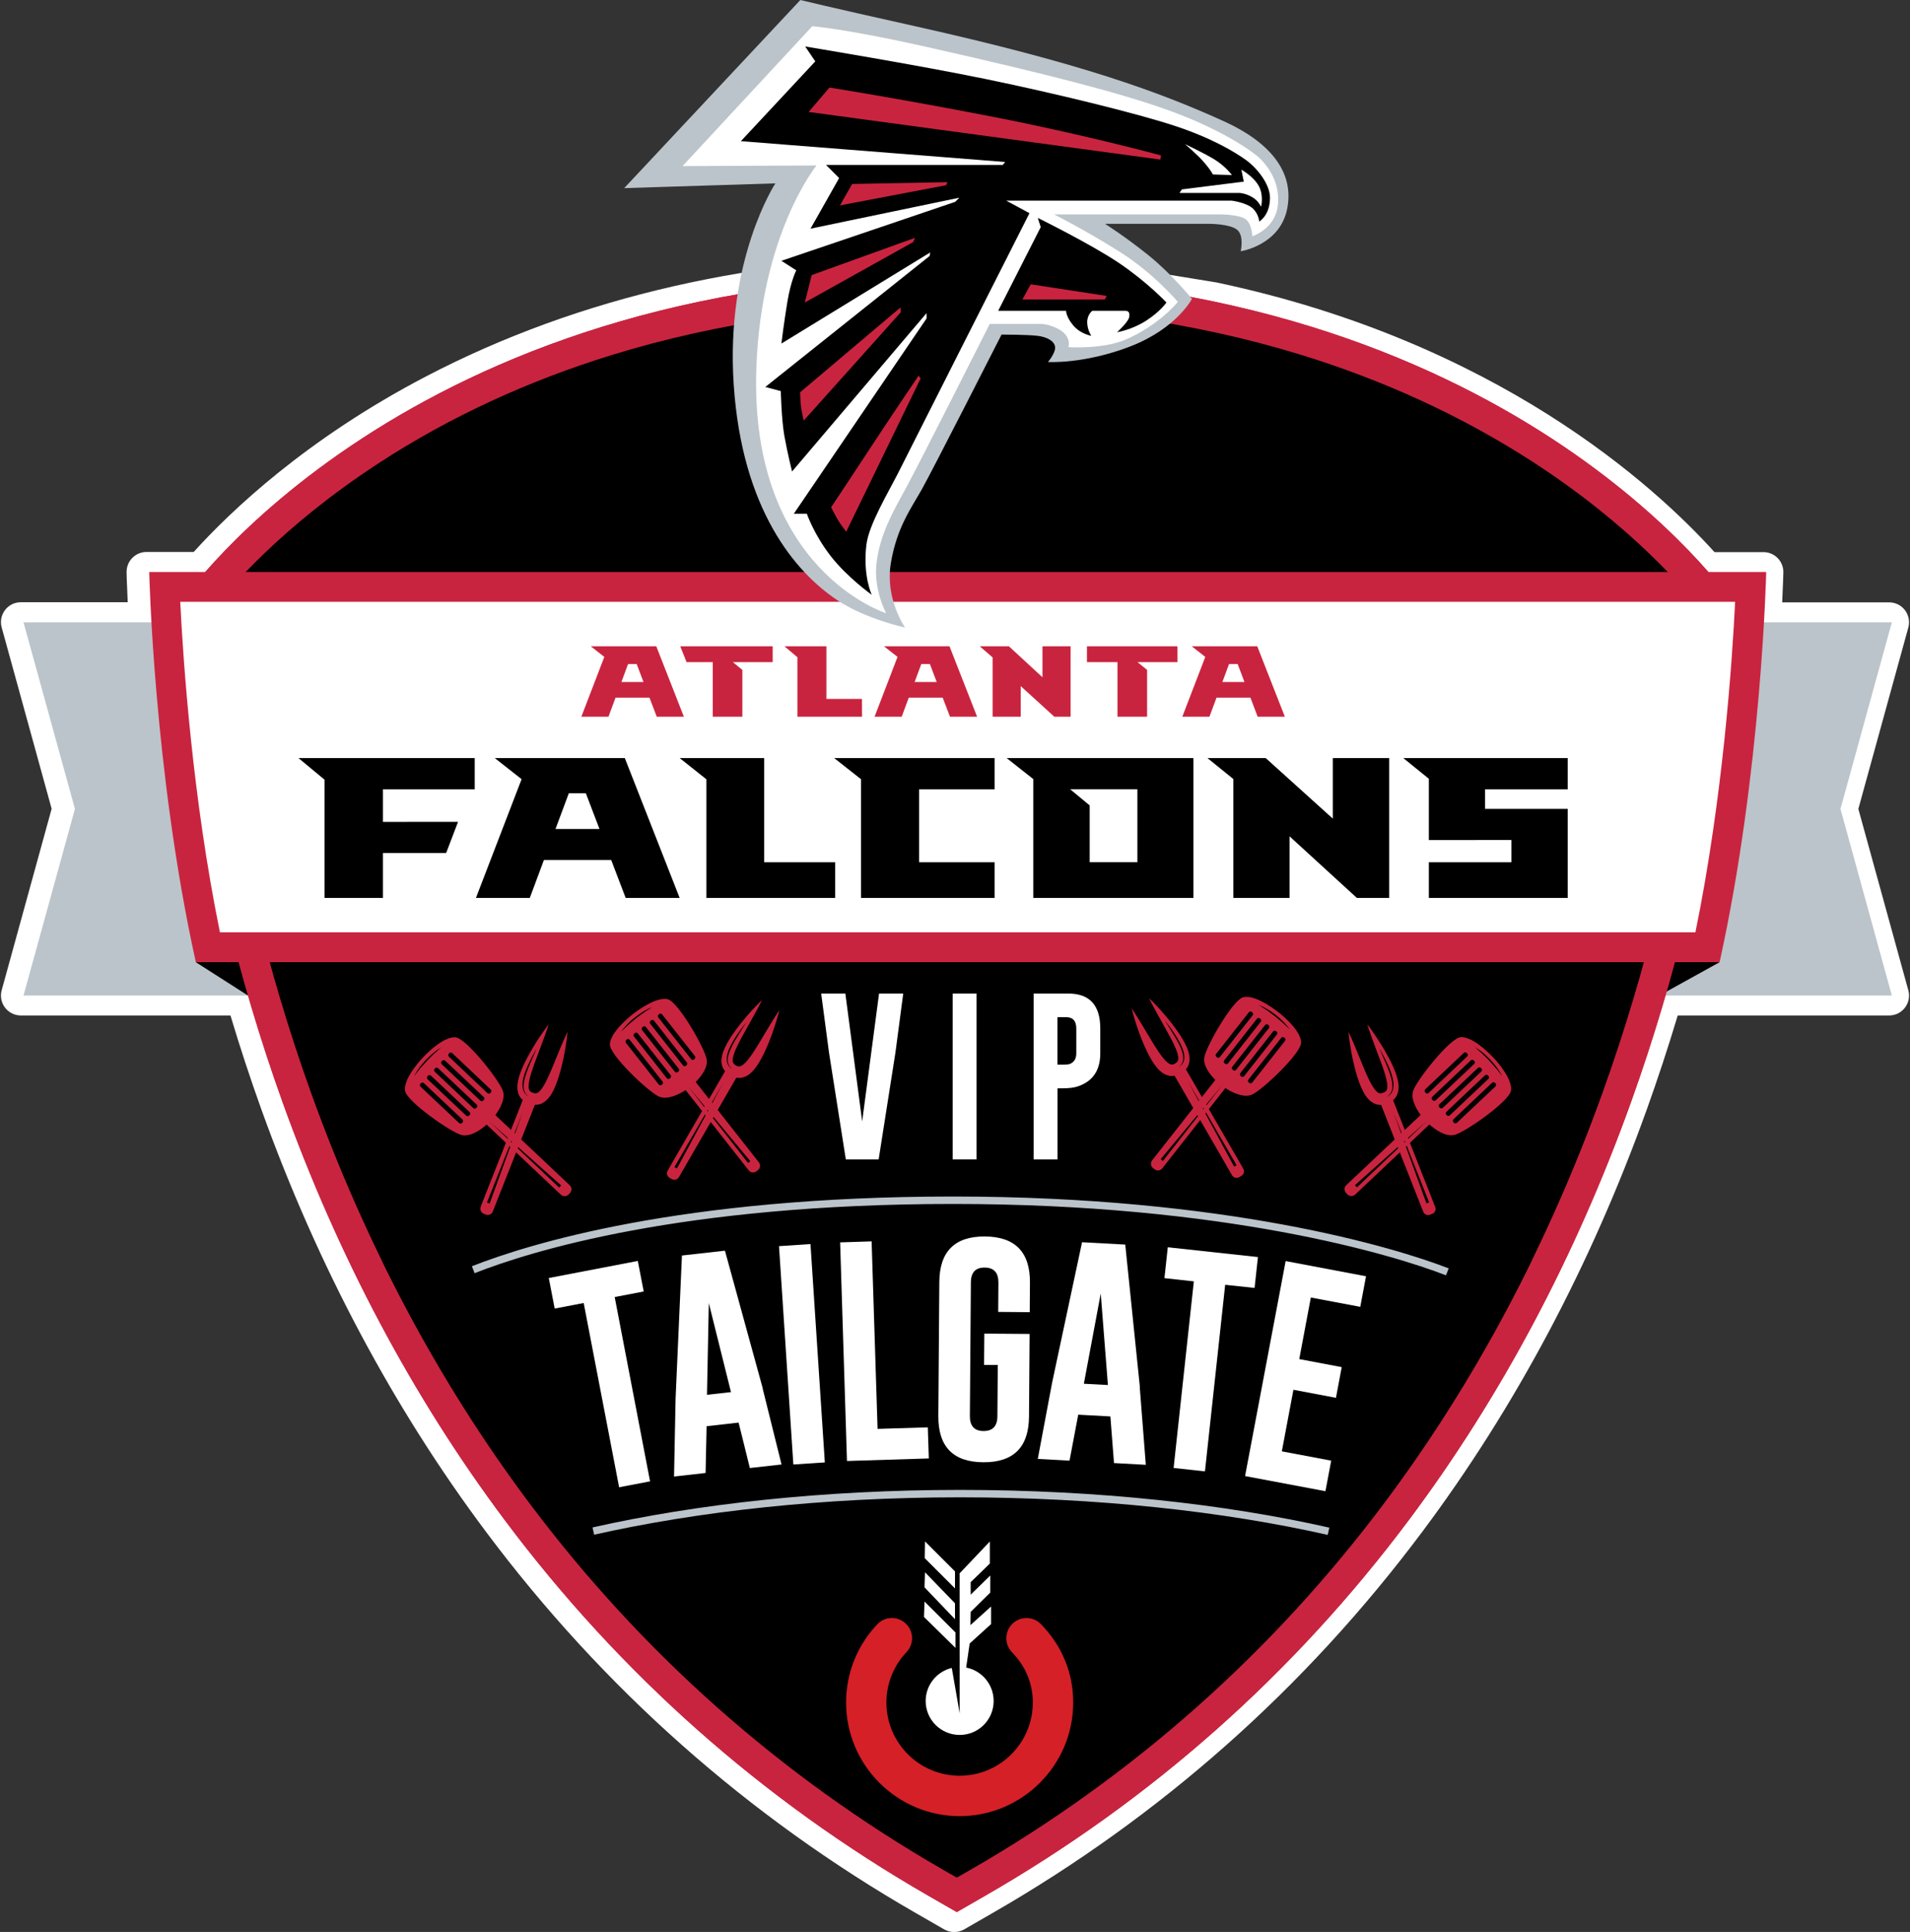
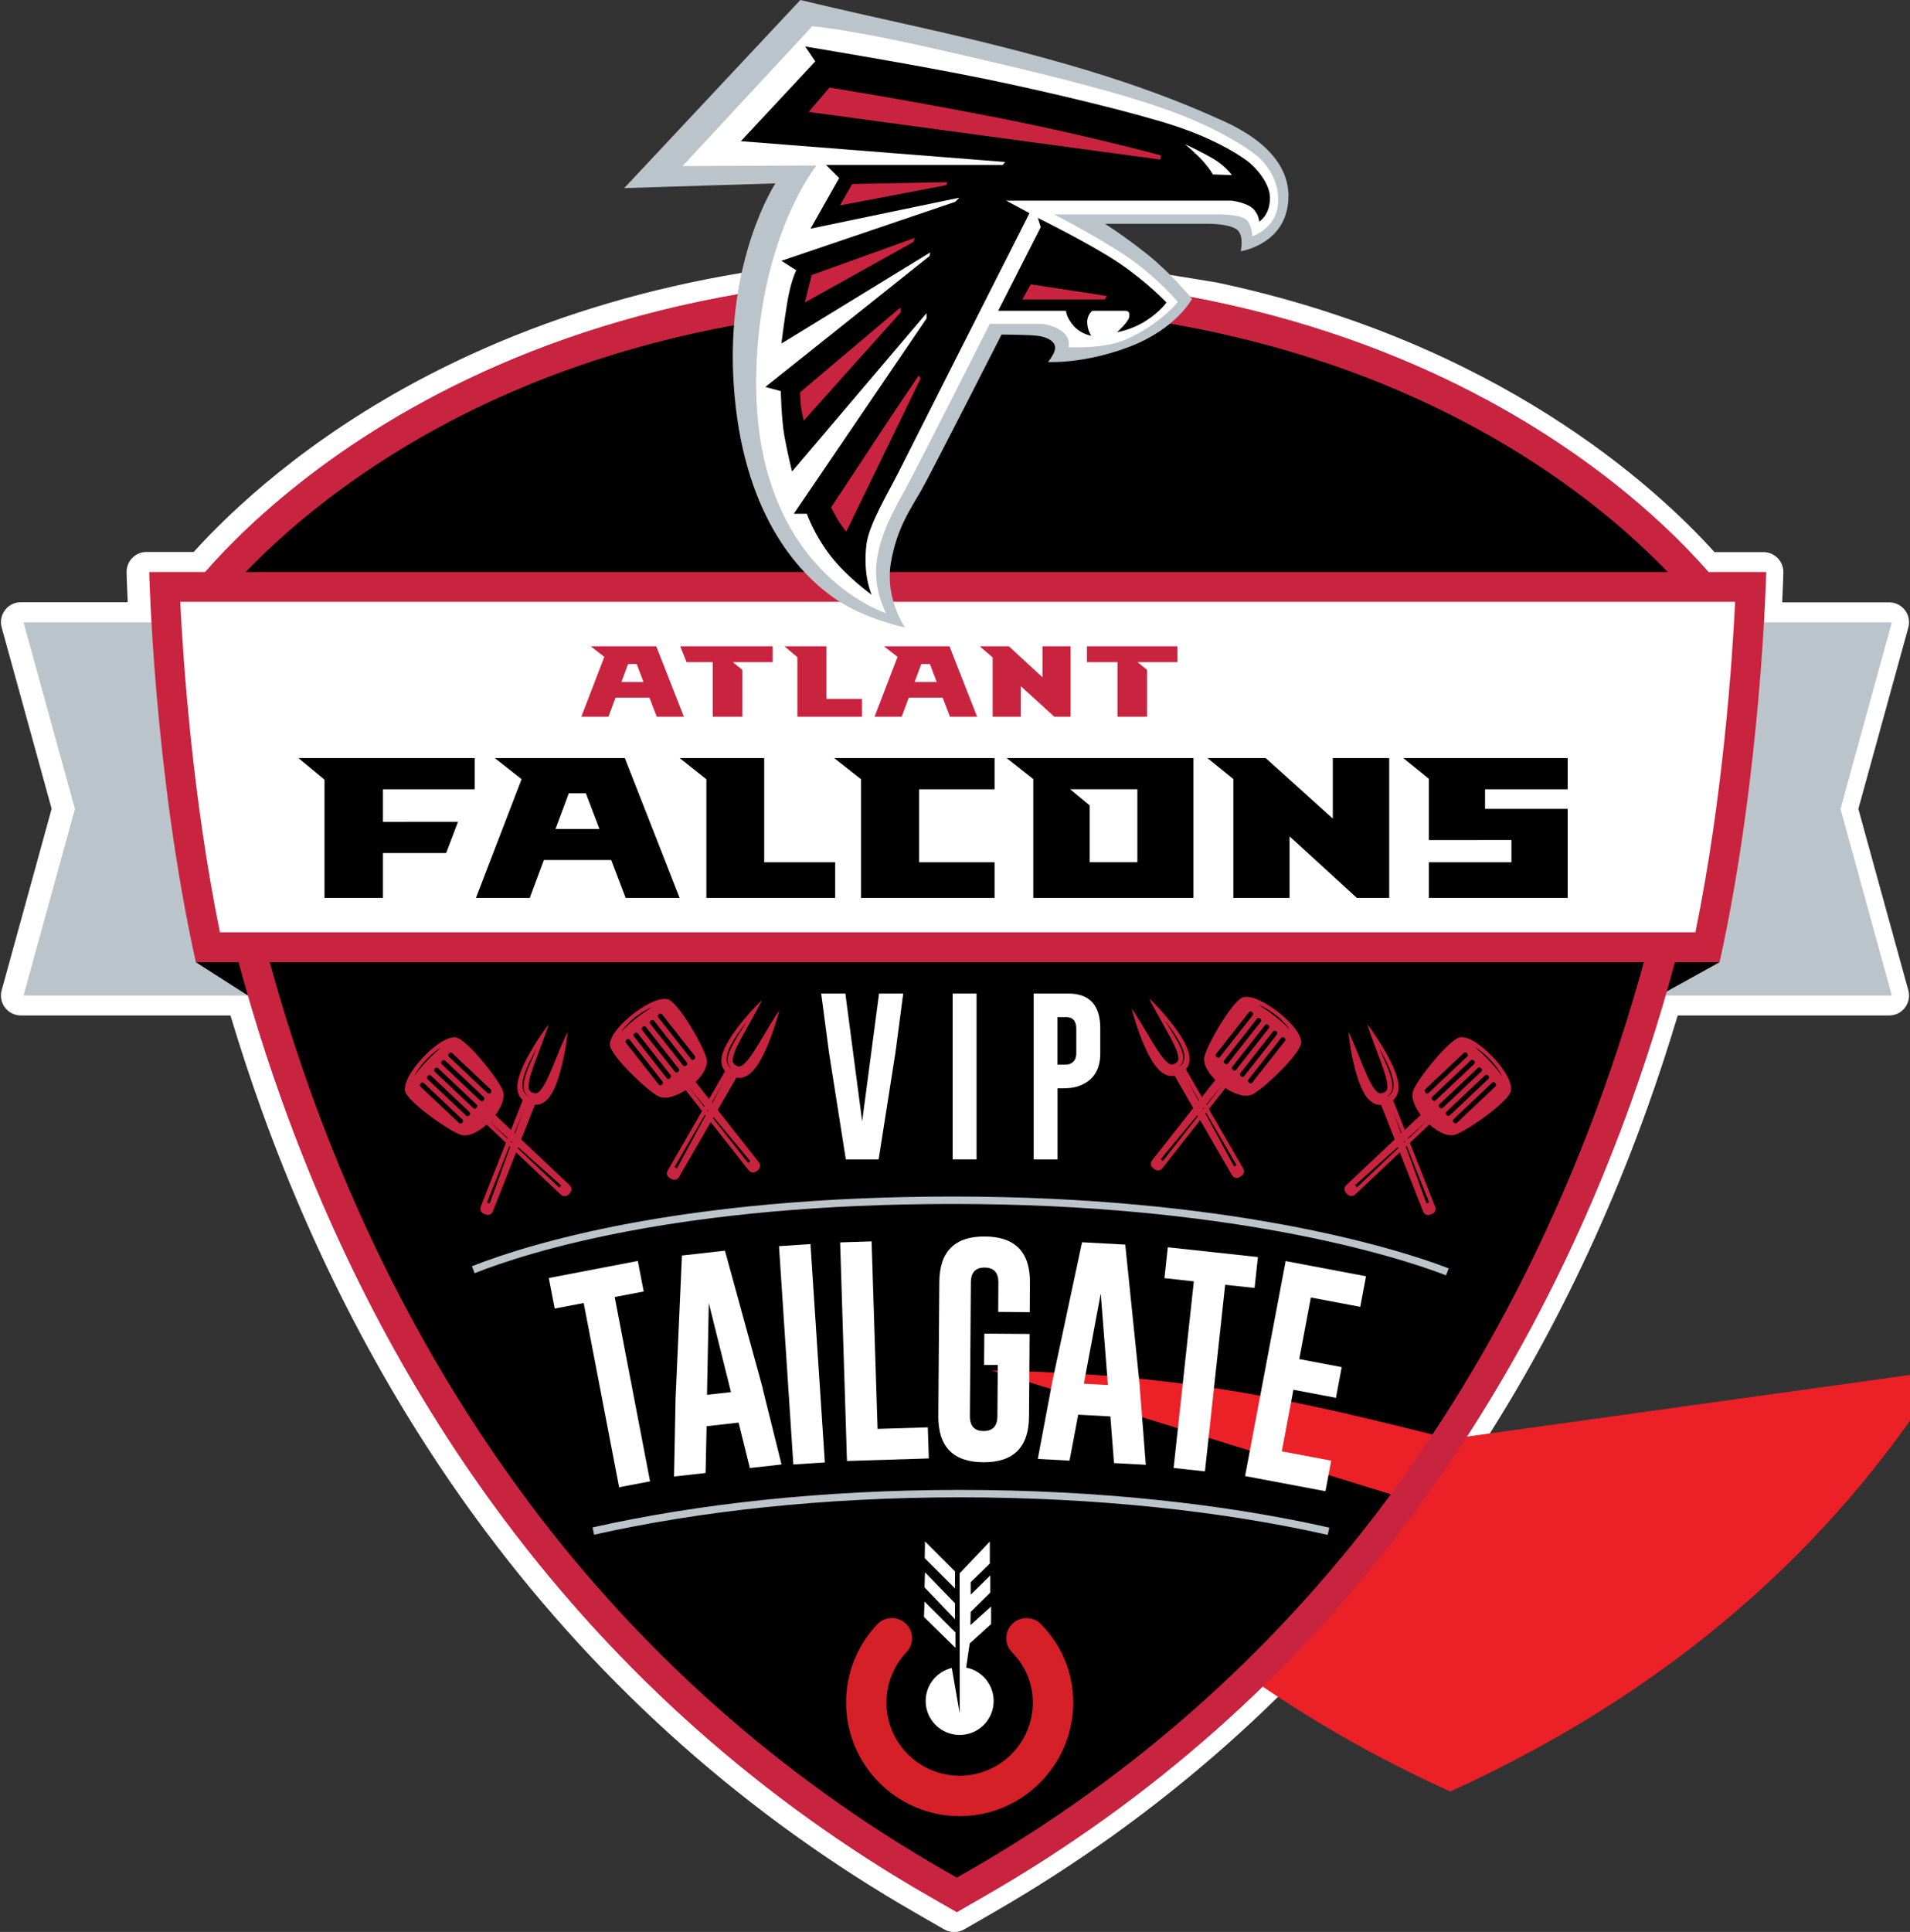
<svg xmlns="http://www.w3.org/2000/svg" id="Layer_2" viewBox="0 0 285.18 288.37">
  <rect x="0" y="0" width="285.18" height="288.37" fill="#333333" stroke="none" />
  <defs>
    <style>.cls-1{stroke-dasharray:0 0 0 3;}.cls-1,.cls-2,.cls-3,.cls-4,.cls-5,.cls-6,.cls-7{fill:none;}.cls-1,.cls-2,.cls-4,.cls-5,.cls-6{stroke:#f15d22;stroke-linecap:round;stroke-miterlimit:10;stroke-width:1.47px;}.cls-8{fill:#fff;}.cls-9{fill:#b41631;}.cls-10{fill:#eb2127;}.cls-11{fill:#bbc4ca;}.cls-2{stroke-dasharray:0 0 0 2.94;}.cls-12{clip-path:url(#clippath);}.cls-5{stroke-dasharray:0 0 0 3.02;}.cls-13{fill:#c9243f;}.cls-6{stroke-dasharray:0 0 0 2.94;}.cls-7{stroke:#bbc4ca;stroke-linejoin:bevel;stroke-width:1.11px;}.cls-14{fill:#d52027;}</style>
    <clipPath id="clippath">
      <rect class="cls-3" width="285.18" height="288.37" />
    </clipPath>
  </defs>
  <g id="Layer_1-2">
    <g class="cls-12">
      <path class="cls-8" d="m142.46,286.89c-.26,0-.51-.06-.74-.2l-4.21-2.42c-24.97-14.34-46.42-33.35-63.75-56.51-13.8-18.45-25.02-39.53-33.34-62.66-1.77-4.91-3.42-9.96-4.91-15.02H3.11c-.46,0-.9-.22-1.18-.58-.28-.37-.37-.85-.25-1.29l7.57-27.46-7.57-27.46c-.12-.45-.03-.92.25-1.29.28-.37.72-.58,1.18-.58h17.53c-.2-3.74-.25-5.96-.25-5.99,0-.4.14-.79.42-1.07.28-.29.66-.45,1.06-.45h7.71c5.33-5.99,16.6-16.93,34.72-26.38,22.65-11.82,48.94-17.81,78.15-17.81,7.78,0,15.5.44,22.94,1.31l16.01,2.61c42.13,8.93,65.45,30.74,73.92,40.26h7.98c.4,0,.78.16,1.06.45.28.29.43.67.42,1.07,0,.02-.05,2.25-.25,5.99h17.54c.46,0,.9.22,1.18.58.28.37.37.85.25,1.29l-7.57,27.46,7.57,27.46c.12.45.03.93-.25,1.29-.28.37-.72.58-1.18.58h-32.68c-1.49,5.06-3.14,10.11-4.91,15.02-8.32,23.13-19.53,44.22-33.34,62.66-17.33,23.16-38.78,42.17-63.75,56.51l-4.2,2.42c-.23.13-.48.2-.74.2" />
      <path class="cls-8" d="m142.46,41.19c8.06,0,15.64.47,22.77,1.3l15.94,2.6c42.26,8.96,65.31,30.94,73.49,40.28h8.65s-.06,2.8-.33,7.51h19.1l-7.68,27.86,7.68,27.85h-33.79c-1.49,5.14-3.21,10.49-5.19,16-8.27,23-19.41,43.95-33.13,62.28-17.21,23-38.5,41.88-63.3,56.11l-4.2,2.42-4.21-2.42c-24.79-14.24-46.09-33.11-63.3-56.11-13.72-18.33-24.86-39.28-33.13-62.28-1.98-5.51-3.7-10.87-5.19-16H3.11l7.68-27.85-7.68-27.86h19.1c-.27-4.7-.33-7.51-.33-7.51h8.38c10.39-11.88,44.84-44.19,112.2-44.19m0-2.97c-29.45,0-55.97,6.05-78.84,17.97-17.83,9.3-29.12,20.04-34.7,26.21h-7.05c-.8,0-1.56.32-2.12.89-.56.57-.86,1.34-.85,2.14,0,.09.04,1.69.17,4.47H3.11c-.93,0-1.8.43-2.36,1.17-.56.74-.75,1.69-.5,2.59l7.46,27.07L.25,147.81c-.25.89-.06,1.85.5,2.59.56.74,1.44,1.17,2.36,1.17h31.3c1.42,4.73,2.97,9.45,4.62,14.04,8.37,23.27,19.65,44.49,33.55,63.05,17.45,23.32,39.05,42.47,64.2,56.91l4.21,2.42c.46.26.97.39,1.48.39s1.02-.13,1.48-.39l4.2-2.42c25.14-14.44,46.74-33.58,64.19-56.91,13.89-18.56,25.18-39.78,33.54-63.05,1.65-4.6,3.2-9.31,4.62-14.04h31.57c.93,0,1.8-.43,2.36-1.17.56-.74.75-1.69.5-2.59l-7.46-27.07,7.46-27.07c.25-.89.06-1.85-.5-2.59-.56-.74-1.43-1.17-2.36-1.17h-15.97c.13-2.78.17-4.38.17-4.47.02-.8-.29-1.57-.85-2.14-.56-.57-1.32-.89-2.12-.89h-7.31c-8.93-9.88-32.44-31.36-74.2-40.22-.04-.01-.09-.02-.14-.03l-15.94-2.6s-.09-.01-.13-.02c-7.5-.88-15.27-1.32-23.11-1.32" />
      <path class="cls-13" d="m142.86,226.62c21.79,0,42.17,2.35,59.58,6.44l29.33-45.79s-31.29-11.95-90.14-11.95-86.17,14.78-86.17,14.78l27.24,43.09c17.53-4.17,38.13-6.58,60.16-6.58" />
      <line class="cls-4" x1="202.44" y1="233.06" x2="202.44" y2="233.06" />
      <line class="cls-5" x1="204.07" y1="230.51" x2="230.96" y2="188.54" />
      <line class="cls-4" x1="231.77" y1="187.27" x2="231.77" y2="187.27" />
-       <path class="cls-6" d="m228.99,186.32c-8.85-2.82-38.68-11-87.36-11-51.41,0-78.77,11.29-84.85,14.13" />
      <line class="cls-4" x1="55.46" y1="190.1" x2="55.46" y2="190.1" />
      <line class="cls-1" x1="57.06" y1="192.64" x2="81.9" y2="231.93" />
-       <line class="cls-4" x1="82.7" y1="233.19" x2="82.7" y2="233.19" />
      <path class="cls-2" d="m85.56,232.53c16.89-3.76,36.45-5.91,57.3-5.91s41.06,2.23,58.15,6.11" />
      <polygon class="cls-11" points="3.51 92.89 11.19 120.74 3.51 148.6 66.42 148.6 66.42 92.89 3.51 92.89" />
      <polygon class="cls-11" points="282.47 92.89 256.68 92.89 247.75 148.6 282.47 148.6 274.8 120.74 282.47 92.89" />
      <polygon points="247.75 148.6 256.75 143.62 242.79 143.62 247.75 148.6" />
      <polygon points="29.24 143.62 37.03 148.6 49.09 143.62 29.24 143.62" />
      <path d="m139.76,281.06c-24.53-14.08-45.6-32.76-62.62-55.51-13.58-18.15-24.62-38.91-32.82-61.7-13.89-38.64-14.8-69.66-14.83-70.96l-.06-2.48c1.86-2.49,10.19-12.92,26.06-23.22,16.69-10.84,45.4-23.76,87.37-23.76s70.67,12.92,87.36,23.76c15.87,10.3,24.19,20.73,26.05,23.22l-.06,2.48c-.03,1.3-.88,32.17-14.83,70.96-8.19,22.79-19.23,43.54-32.82,61.7-17.02,22.75-38.09,41.43-62.62,55.51l-3.1,1.78-3.1-1.78Z" />
      <path class="cls-9" d="m142.86,45.64c18.26,0,35.5,2.45,51.26,7.28,12.58,3.86,24.25,9.24,34.69,15.99,14.65,9.47,22.77,19.05,25.23,22.21l-.04,1.7c-.03,1.28-.87,31.8-14.7,70.26-8.12,22.58-19.05,43.14-32.5,61.12-16.84,22.51-37.69,40.98-61.95,54.92l-1.99,1.14-1.99-1.14c-24.26-13.93-45.11-32.41-61.95-54.92-13.45-17.97-24.39-38.54-32.51-61.12-13.77-38.31-14.67-68.98-14.7-70.26l-.04-1.71c2.42-3.12,10.34-12.5,24.83-21.95,10.45-6.82,22.15-12.25,34.78-16.15,15.84-4.9,33.2-7.38,51.58-7.38m0-4.45c-82.54,0-115.67,48.51-115.67,48.51l.07,3.23c.03,1.31.91,32.58,14.96,71.67,8.27,22.99,19.41,43.95,33.13,62.28,17.21,23,38.51,41.87,63.3,56.11l4.21,2.42,4.2-2.42c24.79-14.24,46.09-33.11,63.3-56.11,13.72-18.33,24.86-39.28,33.13-62.28,14.05-39.09,14.93-70.35,14.96-71.67l.08-3.23s-33.12-48.51-115.66-48.51" />
-       <path class="cls-10" d="m216.53,214.78c-22.09-5.49-40.25-10.24-73.65-10.24s-51.56,4.75-73.65,10.24c14.06,22.53,36.82,46.16,73.65,62.86,36.83-16.71,59.59-40.33,73.65-62.87" />
+       <path class="cls-10" d="m216.53,214.78c-22.09-5.49-40.25-10.24-73.65-10.24c14.06,22.53,36.82,46.16,73.65,62.86,36.83-16.71,59.59-40.33,73.65-62.87" />
      <path d="m142.66,282.6s46.43-23.18,67.02-58.93l-66.26-20.53-66.48,21.54s26.41,38.51,65.72,57.92" />
      <path d="m25.26,97.13s30.37-53.15,118.16-53.15,112.4,47.81,112.4,47.81l-230.56,5.33Z" />
-       <path d="m142.68,216.86c21.79,0,48.17,4.82,65.58,8.9l11.57-14.5,10.96-22.44s-29.03-13.5-87.87-13.5-87.88,13.93-87.88,13.93l21.91,35.42c17.53-4.17,43.7-7.81,65.74-7.81" />
      <path class="cls-13" d="m142.86,45.64c18.26,0,35.5,2.45,51.26,7.28,12.58,3.86,24.25,9.24,34.69,15.99,14.65,9.47,22.77,19.05,25.23,22.21l-.04,1.7c-.03,1.28-.87,31.8-14.7,70.26-8.12,22.58-19.05,43.14-32.5,61.12-16.84,22.51-37.69,40.98-61.95,54.92l-1.99,1.14-1.99-1.14c-24.26-13.93-45.11-32.41-61.95-54.92-13.45-17.97-24.39-38.54-32.51-61.12-13.77-38.31-14.67-68.98-14.7-70.26l-.04-1.71c2.42-3.12,10.34-12.5,24.83-21.95,10.45-6.82,22.15-12.25,34.78-16.15,15.84-4.9,33.2-7.38,51.58-7.38m0-4.45c-82.54,0-115.67,48.51-115.67,48.51l.07,3.23c.03,1.31.91,32.58,14.96,71.67,8.27,22.99,19.41,43.95,33.13,62.28,17.21,23,38.51,41.87,63.3,56.11l4.21,2.42,4.2-2.42c24.79-14.24,46.09-33.11,63.3-56.11,13.72-18.33,24.86-39.28,33.13-62.28,14.05-39.09,14.93-70.35,14.96-71.67l.08-3.23s-33.12-48.51-115.66-48.51" />
      <path class="cls-14" d="m143.29,271.08c-9.35,0-16.96-7.61-16.96-16.96,0-4.36,1.65-8.5,4.65-11.67,1.15-1.21,3.05-1.26,4.26-.11,1.21,1.14,1.26,3.05.11,4.26-1.93,2.04-3,4.71-3,7.52,0,6.03,4.9,10.93,10.93,10.93s10.93-4.9,10.93-10.93c0-2.82-1.07-5.41-3.1-7.49-1.16-1.19-1.14-3.1.05-4.26,1.19-1.16,3.1-1.14,4.26.05,3.15,3.23,4.82,7.28,4.82,11.7,0,9.35-7.61,16.96-16.96,16.96" />
      <polygon class="cls-8" points="138.11 230.07 142.59 234.55 142.59 237.09 138.07 232.57 138.11 230.07" />
      <polygon class="cls-8" points="138.11 234.68 142.59 239.31 142.59 241.69 138.04 236.93 138.11 234.68" />
      <polygon class="cls-8" points="138.04 239.05 142.66 243.66 142.66 245.97 137.96 241.35 138.04 239.05" />
      <polygon class="cls-8" points="147.79 230.09 147.79 233.38 144.93 236.16 144.93 238.02 147.86 235.16 147.86 237.71 144.93 240.6 144.89 242.57 147.98 239.79 147.98 242.41 144.78 245.31 144.24 249.01 143.29 248.9 143.28 234.84 147.79 230.09" />
      <path class="cls-8" d="m143.29,248.81v6.93s-1.18-6.78-1.18-6.78c-2.23.53-3.9,2.54-3.9,4.93,0,2.8,2.27,5.07,5.08,5.07s5.07-2.27,5.07-5.07-2.27-5.08-5.07-5.08" />
      <path class="cls-8" d="m31.03,141.39c-4.86-22.86-6.15-46.49-6.45-53.78h236.82c-.3,7.29-1.59,30.93-6.45,53.78H31.03Z" />
      <path class="cls-13" d="m259.07,89.83c-.43,8.84-1.82,29.23-5.93,49.33H32.84c-4.11-20.1-5.49-40.49-5.93-49.33h232.16Zm4.63-4.45H22.28s.67,29.84,6.96,58.24h227.51c6.28-28.4,6.96-58.24,6.96-58.24" />
      <polygon points="234.07 117.81 234.07 113.15 209.52 113.15 213.34 116.24 213.34 125.39 225.67 125.38 225.67 128.7 213.34 128.7 213.34 134.03 234.07 134.03 234.07 120.73 221.73 120.73 221.73 117.81 234.07 117.81" />
      <polygon points="57.18 117.81 70.88 117.81 70.88 113.15 44.56 113.15 48.45 116.37 48.45 134.03 57.18 134.03 57.18 127.33 66.61 127.33 68.39 122.67 57.18 122.68 57.18 117.81" />
      <polygon points="199 122.19 188.98 113.15 180.28 113.15 184.15 116.28 184.15 134.03 192.54 134.03 192.54 124.83 202.6 134.03 207.42 134.03 207.42 113.15 199 113.15 199 122.19" />
      <path d="m93.29,113.15h-19.42l4.01,3.15-6.82,17.73h8.04l2.11-5.66h10.05l2.16,5.66h8.06l-8.19-20.88Zm-10.35,10.59l1.99-5.34h2.54l2.04,5.34h-6.56Z" />
      <polygon points="114.1 128.7 114.1 113.15 101.48 113.15 105.47 116.32 105.47 134.03 124.7 134.03 124.7 128.7 114.1 128.7" />
      <polygon points="148.5 117.81 148.5 113.15 124.55 113.15 128.56 116.31 128.56 134.03 148.5 134.03 148.5 128.7 137.23 128.7 137.23 117.81 148.5 117.81" />
      <path d="m162.7,120.22l-2.91-2.41h10.03v10.89h-7.12v-8.48Zm-12.4-7.07l3.98,3.14v17.74h23.91v-20.88h-27.9Z" />
      <polygon class="cls-13" points="155.65 96.47 155.65 101.09 150.64 96.47 146.29 96.47 148.21 98.13 148.21 106.98 152.4 106.98 152.4 102.41 157.42 106.98 159.85 106.98 159.85 96.47 155.65 96.47" />
      <polygon class="cls-13" points="101.57 96.47 102.51 98.83 106.42 98.83 106.42 106.98 110.84 106.98 110.84 99.99 109.42 98.83 115.37 98.83 115.37 96.47 101.57 96.47" />
      <polygon class="cls-13" points="162.29 96.47 162.29 98.83 166.85 98.83 166.85 106.98 171.27 106.98 171.27 99.99 169.84 98.83 175.81 98.83 175.8 96.47 162.29 96.47" />
      <path class="cls-13" d="m93.78,99.11h1.28l1.02,2.69h-3.3l1-2.69Zm-5.57-2.64l2.02,1.58-3.43,8.93h4.05l1.06-2.85h5.06l1.09,2.85h4.05l-4.12-10.51h-9.78Z" />
      <path class="cls-13" d="m137.56,99.11h1.28l1.02,2.69h-3.3l1-2.69Zm-5.57-2.64l2.02,1.58-3.43,8.93h4.05l1.06-2.85h5.06l1.09,2.85h4.05l-4.12-10.51h-9.77Z" />
-       <path class="cls-13" d="m183.51,99.11h1.28l1.02,2.69h-3.3l1-2.69Zm-5.57-2.64l2.02,1.58-3.43,8.93h4.05l1.06-2.85h5.06l1.08,2.85h4.06l-4.12-10.51h-9.77Z" />
      <polygon class="cls-13" points="117.13 96.47 119.06 98.1 119.06 106.98 128.71 106.98 128.7 104.32 123.39 104.32 123.39 96.47 117.13 96.47" />
      <path class="cls-7" d="m198.36,228.56c-15.57-3.52-34.55-5.62-55.02-5.62s-39.22,2.1-54.75,5.59" />
      <polygon class="cls-8" points="131.19 173.06 126.29 173.06 123.77 157.06 122.61 148.3 126.22 148.3 128.73 167.38 131.25 148.3 134.86 148.3 133.7 157.08 131.19 173.06" />
      <rect class="cls-8" x="142.24" y="148.3" width="3.57" height="24.76" />
      <path class="cls-8" d="m154.32,148.3h5.2c3.17,0,4.76,1.74,4.76,5.21v3.72c0,2.56-1.14,4.21-3.42,4.95-.55.18-1.34.27-2.38.27h-.58v10.61h-3.57v-24.76Zm3.57,3.52v7.09h.82c.5,0,.84-.03,1.02-.1.65-.26.97-.79.97-1.58v-3.72c0-1.13-.52-1.69-1.55-1.69h-1.26Z" />
      <polygon class="cls-8" points="95.23 188.21 96.11 192.77 91.78 193.6 97.06 221.11 92.44 221.99 87.15 194.49 82.82 195.32 81.94 190.76 95.23 188.21" />
      <path class="cls-8" d="m113.87,207.25l2.82,11.34-4.73.53-1.68-6.78-4.78.54-.15,6.98-4.71.53.23-11.63.95-21.36,6.42-.72,5.65,20.57Zm-4.73.53l-3.31-13.29-.27,13.7,3.57-.4Z" />
      <rect class="cls-8" x="117.38" y="185.81" width="4.71" height="32.66" transform="translate(-13 8.29) rotate(-3.76)" />
      <polygon class="cls-8" points="126.46 218.07 125.44 185.44 130.14 185.29 131.03 213.28 138.53 213.05 138.68 217.69 126.46 218.07" />
      <path class="cls-8" d="m153.64,211.44c-.03,4.57-2.31,6.85-6.83,6.82-4.51-.03-6.74-2.34-6.71-6.92l.15-19.97c.03-4.57,2.3-6.84,6.81-6.81,4.51.03,6.76,2.34,6.72,6.91l-.03,4.39-4.71-.04.03-4.39c.01-1.47-.67-2.21-2.03-2.23h-.03c-1.35-.01-2.04.72-2.05,2.2l-.15,19.97c-.01,1.47.67,2.22,2.03,2.23,1.38,0,2.07-.72,2.08-2.2l.06-7.66h-2.05s.04-4.68.04-4.68l6.76.05-.09,12.32Z" />
      <path class="cls-8" d="m170.17,206.99l.91,11.65-4.75-.26-.54-6.96-4.8-.26-1.3,6.86-4.74-.26,2.15-11.43,4.46-20.91,6.45.35,2.18,21.22Zm-4.75-.26l-1.07-13.66-2.52,13.47,3.59.19Z" />
      <polygon class="cls-8" points="187.82 187.63 187.32 192.24 182.93 191.77 179.91 219.62 175.23 219.11 178.25 191.26 173.86 190.78 174.36 186.17 187.82 187.63" />
      <polygon class="cls-8" points="191.96 188.23 203.96 190.5 203.1 195.06 195.72 193.67 193.99 202.86 200.33 204.06 199.47 208.64 193.12 207.44 191.39 216.63 198.76 218.02 197.9 222.58 185.9 220.32 191.96 188.23" />
      <path class="cls-7" d="m70.66,189.52c8.3-3.27,30.97-10.37,71.65-10.37s65.83,7.59,73.79,10.69" />
      <path class="cls-13" d="m190.86,151.08c-1.1-.86-3.62-2.59-5.2-2.24-1.58.34-5.62,7.42-5.85,9.01-.17,1.18.78,2.47,1.65,3.35l-9.44,12c-.28.36-.22.87.14,1.15l.23.18c.36.28.87.22,1.15-.14l9.42-11.98c1.07.7,2.72,1.48,3.93.99,1.49-.6,7.42-6.19,7.38-7.81-.04-1.62-2.31-3.66-3.41-4.52m-9.29,6.25l4.9-6.23c.11-.13.3-.16.43-.05l.09.07c.14.11.16.3.05.43l-4.9,6.23c-.11.13-.3.16-.43.05l-.09-.07c-.13-.1-.16-.3-.05-.43m-7.94,15.97l-.33-.27,9.27-11.14-8.94,11.41Zm9.29-14.51l-.09-.07c-.13-.1-.16-.3-.05-.43l4.9-6.23c.11-.13.3-.16.43-.05l.09.07c.14.11.16.3.05.43l-4.9,6.23c-.11.13-.3.16-.43.05m1.21.95l-.09-.07c-.13-.11-.16-.3-.05-.43l4.9-6.23c.11-.13.3-.16.43-.05l.09.07c.13.11.16.3.05.43l-4.9,6.23c-.11.13-.3.16-.44.05m1.64.9c-.11.13-.3.16-.43.05l-.09-.07c-.13-.11-.16-.3-.05-.43l4.9-6.23c.11-.13.3-.16.43-.05l.09.07c.14.11.16.3.05.43l-4.9,6.23Zm6.11-5.27l-4.9,6.23c-.11.13-.3.16-.43.05l-.09-.07c-.14-.11-.16-.3-.05-.43l4.9-6.23c.11-.13.3-.16.43-.05l.09.07c.13.11.16.3.05.43m.06-2.32c-.1-.09-.21-.2-.33-.31-.12-.11-.25-.21-.38-.33-.26-.23-.56-.47-.84-.7-.3-.23-.6-.46-.88-.66-.14-.1-.27-.21-.41-.29-.13-.09-.26-.17-.38-.25-.23-.16-.44-.27-.57-.36-.14-.09-.22-.14-.22-.14,0,0,.09.04.24.1.08.03.17.08.27.12.11.04.22.1.35.17.12.07.26.15.4.22.14.08.29.17.44.27.15.1.31.19.45.31.15.11.3.22.45.33.15.12.29.24.43.36.15.12.27.25.4.37.13.12.26.24.36.36.11.12.21.23.31.34.1.1.18.2.25.29.07.09.13.17.18.24.1.13.16.21.16.21,0,0-.07-.07-.19-.18-.12-.11-.28-.29-.49-.48" />
      <path class="cls-13" d="m177.07,159.6c.15-.18.29-.4.38-.63.11-.29.16-.58.16-.85,0-.27-.02-.52-.07-.75-.1-.46-.25-.86-.42-1.23-.17-.37-.35-.71-.55-1.04-.38-.65-.79-1.24-1.19-1.78-.4-.54-.8-1.03-1.17-1.48-.75-.9-1.41-1.61-1.88-2.09-.23-.25-.43-.43-.56-.56-.13-.13-.2-.19-.2-.19,0,0,.04.09.12.25.08.16.2.4.36.7.16.3.35.67.58,1.08.23.41.49.88.77,1.38.28.5.58,1.04.9,1.62.32.57.64,1.17.94,1.79.15.31.29.63.41.94.12.31.21.63.26.91.03.14.03.27.02.39-.01.11-.03.2-.06.27-.03.07-.08.13-.14.2-.02.02-.04.03-.05.05-.02.01-.03.02-.05.04,0,0-.01.01-.02.02l-.06.04-.06.04-.03.02c-.25.14-.4.17-.55.15-.08-.01-.16-.04-.27-.08-.1-.06-.21-.12-.32-.22-.22-.18-.45-.42-.66-.68-.21-.26-.42-.54-.61-.82-.39-.57-.75-1.15-1.09-1.71-.34-.56-.65-1.1-.95-1.59-.3-.5-.57-.95-.81-1.35-.24-.4-.47-.75-.65-1.04-.18-.29-.33-.51-.43-.66-.1-.15-.16-.23-.16-.23,0,0,.02.1.07.27.05.18.11.44.21.76.19.66.47,1.58.87,2.68.2.55.43,1.14.7,1.75.27.62.57,1.26.94,1.92.18.33.39.66.62.99.24.33.5.67.85.98.17.16.38.31.61.44.24.13.52.23.82.28.25.04.5.03.73-.01l8.57,14.84c.22.38.7.51,1.08.29l.31-.18c.38-.22.51-.7.29-1.08l-8.57-14.84Zm-.3-1.32c-.04.19-.12.35-.21.48-.09.13-.18.23-.27.3-.08.07-.15.12-.2.15-.05.03-.08.05-.08.05,0,0,.03-.02.07-.06.05-.04.11-.09.18-.17.15-.16.32-.42.39-.78.03-.18.04-.37.01-.58-.02-.21-.07-.42-.14-.64-.13-.44-.33-.89-.56-1.33-.23-.44-.48-.87-.72-1.26-.24-.4-.47-.77-.67-1.08-.2-.31-.36-.58-.48-.77-.11-.19-.18-.29-.18-.29,0,0,.08.1.21.27.13.17.33.42.55.72.22.3.48.66.73,1.05.13.2.26.4.39.62.13.21.25.43.37.65.23.45.43.91.56,1.38.06.23.1.46.11.68.02.22,0,.43-.05.62m7.49,15.85l-6.9-12.75,7.27,12.54-.38.21Z" />
      <path class="cls-13" d="m222.91,157.8c-.96-1.02-3.2-3.09-4.81-2.99-1.61.11-6.65,6.51-7.12,8.05-.34,1.14.4,2.56,1.14,3.56l-11.11,10.48c-.33.31-.35.83-.03,1.16l.2.21c.31.33.83.34,1.16.03l11.08-10.46c.96.85,2.47,1.86,3.74,1.56,1.56-.37,8.25-5.03,8.45-6.64.2-1.6-1.74-3.96-2.7-4.98m-10.11,4.81l5.76-5.43c.12-.12.32-.11.44.01l.08.08c.12.12.11.32-.01.44l-5.76,5.44c-.12.12-.32.11-.44-.01l-.08-.08c-.12-.12-.11-.32.01-.44m-10.2,14.62l-.29-.32,10.82-9.65-10.52,9.97Zm11.32-12.99l-.08-.08c-.12-.13-.11-.32.01-.44l5.76-5.44c.12-.12.32-.11.44.01l.08.08c.12.12.11.32-.01.44l-5.76,5.44c-.12.12-.32.11-.44-.01m1.06,1.12l-.08-.08c-.12-.12-.11-.32.01-.44l5.76-5.43c.12-.12.32-.11.44.01l.08.08c.12.12.11.32-.01.44l-5.76,5.43c-.12.12-.32.11-.44-.01m1.49,1.13c-.12.12-.32.11-.44-.01l-.08-.08c-.12-.12-.11-.32.01-.44l5.76-5.44c.12-.12.32-.11.44.01l.08.08c.12.12.11.32-.01.44l-5.76,5.44Zm6.82-4.32l-5.76,5.43c-.12.12-.32.11-.44-.01l-.08-.08c-.12-.12-.11-.32.01-.44l5.76-5.44c.12-.12.32-.11.44.01l.08.08c.12.12.11.32-.01.44m.4-2.29c-.09-.11-.18-.23-.28-.35-.1-.13-.22-.25-.33-.38-.22-.27-.48-.54-.73-.82-.26-.27-.52-.54-.78-.78-.13-.12-.24-.25-.36-.35-.12-.11-.23-.21-.34-.3-.2-.19-.39-.34-.51-.45-.12-.11-.2-.17-.2-.17,0,0,.08.05.22.14.07.04.15.1.25.16.1.06.21.13.32.22.11.09.23.18.36.28.13.1.26.21.39.33.13.12.27.24.4.37.13.13.26.26.4.4.13.14.25.28.38.42.13.14.23.29.35.42.11.14.22.27.31.41.09.13.18.26.26.38.08.12.15.23.2.33.06.1.11.19.15.26.08.14.12.23.12.23,0,0-.06-.07-.16-.2-.1-.13-.23-.33-.41-.54" />
      <path class="cls-13" d="m208.02,164.2c.18-.16.34-.35.47-.57.15-.26.24-.55.29-.81.04-.26.05-.52.04-.75-.02-.47-.12-.89-.23-1.28-.11-.39-.24-.76-.39-1.11-.28-.7-.6-1.34-.92-1.93-.32-.59-.64-1.14-.94-1.64-.61-.99-1.16-1.8-1.55-2.35-.19-.28-.36-.49-.47-.64-.11-.14-.17-.22-.17-.22,0,0,.03.09.08.27.06.17.14.43.25.75.11.32.25.71.41,1.15.17.44.35.94.55,1.48.2.54.42,1.12.65,1.73.23.61.46,1.26.66,1.91.1.33.2.66.27.99.07.33.12.65.12.94,0,.15-.01.27-.03.39-.03.11-.06.19-.1.26-.04.07-.09.12-.17.18-.02.01-.04.03-.06.04-.02.01-.04.02-.05.03,0,0-.01.01-.03.02l-.07.03-.07.03h-.03c-.27.11-.42.12-.57.08-.07-.03-.16-.06-.25-.12-.09-.07-.19-.15-.29-.26-.19-.21-.38-.49-.55-.77-.17-.29-.33-.6-.48-.9-.3-.62-.57-1.25-.82-1.85-.25-.61-.48-1.18-.7-1.71-.22-.53-.42-1.02-.6-1.46-.18-.43-.35-.81-.48-1.12-.13-.31-.25-.55-.33-.72-.08-.17-.12-.25-.12-.25,0,0,0,.1.03.28.02.18.04.45.09.79.09.68.23,1.64.47,2.78.12.57.26,1.19.43,1.84.18.65.38,1.33.65,2.04.13.35.29.71.47,1.07s.4.73.7,1.09c.15.18.33.36.54.52.22.16.47.31.76.4.24.07.49.1.73.09l6.29,15.94c.16.41.62.61,1.02.45l.33-.13c.41-.16.6-.62.44-1.02l-6.29-15.94Zm-.11-1.35c-.07.18-.17.33-.28.45-.11.12-.21.2-.31.26-.09.06-.17.1-.23.12-.05.03-.08.04-.08.04,0,0,.03-.02.08-.05.05-.03.12-.08.21-.15.17-.13.38-.37.5-.71.06-.17.1-.36.1-.57,0-.21,0-.43-.04-.65-.07-.45-.2-.93-.36-1.4-.16-.47-.35-.93-.53-1.36-.18-.43-.35-.83-.51-1.17s-.27-.63-.36-.83c-.08-.2-.13-.32-.13-.32,0,0,.06.11.17.3.1.19.26.46.43.79.17.33.38.72.57,1.15.1.21.2.43.29.66.09.23.18.46.27.7.16.48.29.97.35,1.44.03.24.03.47,0,.69-.02.22-.07.43-.14.6m5.07,16.78l-4.94-13.63,5.34,13.48-.4.15Z" />
      <path class="cls-13" d="m60.47,162.78c.2,1.6,6.89,6.26,8.45,6.64,1.26.3,2.78-.71,3.74-1.56l11.08,10.46c.33.31.85.29,1.16-.03l.2-.21c.31-.33.3-.85-.03-1.16l-11.11-10.48c.74-1,1.49-2.42,1.14-3.56-.46-1.54-5.5-7.95-7.12-8.05-1.61-.1-3.85,1.97-4.81,2.99-.96,1.02-2.9,3.37-2.7,4.98m12.83.27l-.08.08c-.12.12-.31.13-.44.01l-5.76-5.44c-.12-.12-.13-.31-.01-.44l.07-.08c.12-.13.31-.13.44-.01l5.76,5.44c.12.12.13.31.01.44m-.33,4.22l10.82,9.65-.29.32-10.53-9.97Zm-1.24-3l-5.76-5.44c-.12-.12-.13-.31-.01-.44l.08-.08c.12-.12.31-.13.44-.01l5.76,5.43c.12.12.13.31.01.44l-.07.08c-.12.12-.31.13-.44.01m-1.06,1.12l-5.76-5.43c-.12-.12-.13-.31-.01-.44l.07-.08c.12-.12.31-.13.44-.01l5.76,5.43c.12.12.13.31.01.44l-.08.08c-.12.12-.31.13-.44.01m-6.82-4.32c-.12-.12-.13-.31-.01-.44l.08-.08c.12-.12.31-.13.44-.01l5.76,5.44c.12.12.13.31.01.44l-.08.08c-.12.12-.31.13-.44.01l-5.76-5.44Zm-1.07.68l.08-.08c.12-.12.31-.13.44-.01l5.76,5.43c.12.12.13.31.01.44l-.07.08c-.12.12-.31.13-.44.01l-5.76-5.43c-.12-.12-.13-.31-.01-.44m-.8-1.31c-.1.13-.16.21-.16.21,0,0,.04-.08.12-.23.04-.07.09-.16.15-.26.05-.1.12-.21.2-.33.08-.12.17-.24.26-.38.09-.14.2-.27.31-.41.11-.14.22-.29.35-.42.12-.14.25-.28.38-.42.13-.13.27-.26.4-.4.13-.13.27-.25.4-.37.13-.12.26-.23.39-.33.13-.1.25-.19.36-.28.11-.09.22-.16.32-.22.1-.06.18-.12.25-.16.14-.09.22-.14.22-.14,0,0-.07.06-.2.17-.12.11-.31.25-.51.44-.1.09-.22.2-.34.3-.12.11-.24.23-.36.35-.25.24-.51.51-.78.78-.25.27-.51.55-.73.81-.11.14-.23.26-.33.38-.1.12-.19.24-.28.35-.18.22-.31.41-.41.54" />
      <path class="cls-13" d="m71.78,180.14c-.16.4.04.86.44,1.02l.33.13c.4.16.86-.04,1.02-.44l6.29-15.94c.24,0,.49-.02.73-.09.29-.09.55-.24.77-.4.21-.17.39-.34.54-.52.3-.36.52-.73.7-1.09.18-.36.34-.72.47-1.07.27-.71.47-1.39.65-2.04.17-.65.31-1.27.43-1.84.24-1.14.38-2.1.47-2.78.05-.34.07-.6.09-.79.02-.18.03-.28.03-.28,0,0-.04.09-.12.25-.07.17-.19.41-.33.72-.13.31-.3.69-.49,1.12-.18.43-.38.92-.6,1.46-.22.53-.45,1.11-.7,1.71-.25.6-.52,1.23-.82,1.85-.15.31-.31.62-.48.9-.17.29-.36.56-.55.77-.1.11-.19.19-.29.26-.09.06-.18.1-.25.12-.15.04-.3.03-.57-.07h-.03s-.07-.04-.07-.04l-.07-.03s-.02-.01-.03-.02c-.02-.01-.03-.02-.05-.03-.02-.01-.04-.03-.06-.04-.07-.06-.13-.11-.17-.18-.04-.07-.07-.15-.1-.26-.02-.11-.04-.24-.03-.38,0-.29.05-.61.12-.94.07-.33.16-.66.26-.99.2-.66.44-1.3.66-1.91.23-.61.45-1.2.65-1.73.2-.54.39-1.04.55-1.48.17-.44.3-.83.41-1.15.12-.32.2-.58.25-.75.06-.17.09-.27.09-.27,0,0-.06.08-.17.22-.11.15-.28.36-.47.64-.4.55-.95,1.35-1.55,2.35-.3.5-.62,1.05-.94,1.64-.32.6-.64,1.23-.92,1.93-.15.35-.28.72-.39,1.11-.11.39-.21.81-.23,1.28-.02.23,0,.49.04.75.05.27.14.55.29.81.12.21.29.4.47.57l-6.29,15.94Zm6.25-17.89c-.02-.22-.02-.45,0-.69.05-.47.18-.97.35-1.44.08-.24.17-.47.27-.7.09-.23.19-.45.29-.66.19-.43.4-.81.57-1.15.17-.33.33-.6.43-.79.11-.19.17-.3.17-.3,0,0-.05.11-.13.32-.09.2-.21.49-.36.83-.15.34-.32.74-.51,1.17-.18.43-.37.89-.53,1.36-.16.47-.29.94-.36,1.4-.03.23-.05.45-.04.65,0,.21.04.4.1.57.11.35.33.58.5.71.08.07.15.12.21.14.05.03.08.05.08.05,0,0-.03-.01-.08-.04-.05-.02-.13-.06-.22-.12-.09-.06-.2-.14-.31-.26-.1-.11-.21-.26-.28-.44-.07-.18-.13-.38-.14-.6m-5.33,17.23l5.35-13.48-4.95,13.63-.4-.15Z" />
      <path class="cls-13" d="m91.06,155.89c-.04,1.62,5.89,7.21,7.38,7.81,1.2.48,2.85-.29,3.93-.99l9.42,11.98c.28.36.79.42,1.15.14l.23-.18c.36-.28.42-.8.14-1.15l-9.44-12c.88-.88,1.83-2.17,1.65-3.35-.23-1.59-4.27-8.67-5.85-9.01-1.58-.34-4.1,1.38-5.2,2.25-1.1.86-3.37,2.91-3.41,4.52m12.65,2.16l-.09.07c-.13.1-.33.08-.43-.05l-4.9-6.23c-.11-.13-.08-.33.05-.43l.09-.07c.13-.11.33-.08.43.05l4.9,6.22c.1.13.08.33-.05.43m-.95,4.12l9.27,11.14-.33.27-8.94-11.41Zm-.78-3.15l-4.9-6.23c-.1-.13-.08-.33.05-.43l.09-.07c.13-.11.33-.08.43.05l4.9,6.23c.11.13.08.33-.05.43l-.09.07c-.13.1-.33.08-.43-.05m-1.21.95l-4.9-6.23c-.11-.13-.08-.33.05-.43l.09-.07c.13-.1.33-.08.43.05l4.9,6.22c.11.13.08.33-.05.43l-.09.07c-.13.11-.33.08-.43-.05m-6.11-5.27c-.11-.13-.08-.33.05-.43l.09-.07c.14-.11.33-.08.43.05l4.9,6.23c.11.13.08.33-.05.43l-.09.07c-.14.11-.33.08-.44-.05l-4.9-6.23Zm-1.16.52l.09-.07c.14-.11.33-.08.43.05l4.9,6.23c.11.13.08.33-.05.43l-.08.07c-.14.11-.33.08-.43-.05l-4.9-6.22c-.11-.13-.08-.33.05-.43m-.6-1.41c-.12.11-.19.18-.19.18,0,0,.06-.08.16-.21.05-.06.11-.14.18-.23.07-.09.15-.19.25-.29.1-.1.2-.22.31-.34.11-.12.24-.24.36-.36.13-.12.26-.25.4-.37.14-.12.29-.24.44-.36.15-.11.3-.22.45-.33.15-.11.3-.21.45-.31.15-.1.29-.19.43-.27.14-.08.28-.15.4-.22.12-.07.24-.13.35-.17.11-.05.2-.09.27-.12.15-.07.24-.1.24-.1,0,0-.08.05-.22.14-.14.09-.34.2-.58.36-.12.08-.24.16-.38.25-.14.09-.27.19-.41.29-.29.2-.58.43-.88.66-.29.23-.58.47-.84.7-.13.12-.27.22-.38.33-.12.11-.23.21-.33.31-.21.19-.37.36-.49.47" />
      <path class="cls-13" d="m99.69,174.73c-.22.38-.09.86.29,1.08l.31.18c.38.22.86.09,1.08-.29l8.57-14.84c.24.04.49.05.73.01.3-.05.58-.15.82-.28.23-.13.44-.28.61-.44.35-.31.62-.65.85-.98.24-.33.44-.66.62-.99.37-.66.67-1.31.94-1.92.27-.62.5-1.21.7-1.75.4-1.1.69-2.02.87-2.68.1-.33.16-.59.21-.76.04-.18.07-.27.07-.27,0,0-.05.08-.16.23-.1.15-.25.38-.43.66-.18.29-.4.64-.65,1.04-.24.4-.51.86-.81,1.35-.29.49-.61,1.03-.95,1.59-.34.56-.7,1.14-1.09,1.71-.2.28-.4.56-.61.82-.21.26-.44.5-.66.68-.11.1-.22.16-.32.21-.1.05-.19.07-.26.09-.15.01-.3-.01-.55-.15l-.03-.02-.06-.04-.06-.04s-.02-.01-.02-.02c-.01-.01-.03-.02-.05-.04-.02-.02-.04-.03-.05-.05-.06-.07-.11-.13-.14-.2-.03-.07-.05-.16-.06-.27,0-.12,0-.24.02-.39.05-.28.15-.6.26-.91.12-.32.26-.63.41-.94.3-.62.62-1.22.94-1.79.32-.57.62-1.12.9-1.62.28-.51.54-.97.77-1.38.23-.41.42-.78.58-1.08.16-.3.28-.54.36-.7.08-.16.12-.25.12-.25,0,0-.07.07-.2.19-.13.13-.33.31-.56.56-.48.49-1.14,1.2-1.88,2.09-.37.45-.77.94-1.17,1.48-.4.54-.81,1.12-1.19,1.78-.2.32-.38.67-.55,1.04-.17.37-.33.77-.42,1.23-.05.23-.08.48-.08.75,0,.27.06.56.17.85.09.23.23.44.38.63l-8.57,14.84Zm8.82-16.78c.01-.22.05-.45.11-.68.12-.46.33-.93.56-1.38.12-.22.24-.44.37-.65.12-.21.26-.42.39-.62.26-.39.51-.75.73-1.05.22-.3.42-.55.55-.72.14-.17.21-.27.21-.27,0,0-.07.11-.18.29-.12.18-.28.45-.48.77-.2.32-.43.69-.67,1.08-.24.4-.5.82-.72,1.26-.23.44-.43.89-.57,1.33-.06.22-.11.43-.14.64-.03.21-.02.4.01.58.06.36.24.62.39.78.07.08.14.14.18.17.04.04.07.06.07.06,0,0-.03-.02-.08-.05-.05-.03-.12-.08-.2-.15-.08-.07-.18-.17-.27-.3-.08-.13-.17-.29-.21-.48-.04-.19-.07-.4-.05-.62m-7.81,16.26l7.27-12.54-6.9,12.75-.38-.21Z" />
      <path class="cls-11" d="m185.27,37.5s5.87-.89,6.93-6.4c1.07-5.51-2.68-9.91-9.42-12.98-9.78-4.44-21.51-8.71-46.21-14.22C123.23.93,119.5,0,119.5,0l-26.3,28.08,22.57-.71s-7.47,11.38-6.22,30.04c1.24,18.66,9.19,27.99,15.46,32.17,4.27,2.84,10.13,4.09,10.13,4.09,0,0-3.02-4.27-2.13-9.6.89-5.33,3.02-8.18,4.62-11.02,1.6-2.84,11.91-23.11,11.91-23.11,0,0,3.73,0,5.33.18,1.6.18,2.67.89,2.67,1.78s-1.07,2.13-1.07,2.13c0,0,5.33.35,12.26-2.31,6.93-2.67,9.24-7.11,9.24-7.11,0,0-3.02-3.73-6.58-6.58-3.55-2.84-6.4-4.62-6.4-4.62h15.64s3.02,0,4.09.89c1.07.89.53,3.2.53,3.2" />
      <path class="cls-8" d="m186.96,35.28s3.38-1.07,3.82-4.53-1.51-5.95-2.58-7.02c-1.07-1.07-5.78-4.44-14.04-7.38-6.81-2.42-17.15-5.15-35.73-9.33-12.06-2.71-17.15-3.11-17.15-3.11l-19.37,20.88,20-.09s-8.27,10.14-8.98,30.21c-1.07,30.22,19.38,36.62,19.38,36.62,0,0-1.96-3.56-1.42-7.64.53-4.09,2.31-7.29,4.27-10.84,1.95-3.55,12.62-24.71,12.62-24.71h7.46c1.33,0,3.2.71,3.91,1.69.71.98.36,1.78.36,1.78,0,0,5.16.36,8.62-1.15,5.07-2.22,7.73-5.6,7.73-5.6,0,0-3.56-4.27-8.8-7.55-5.24-3.29-9.69-5.51-9.69-5.51h24.8s3.02,0,3.91.8c.89.8.89,2.49.89,2.49" />
      <path d="m188.02,33.06s1.6-.89,1.6-3.55c0-2.04-1.95-4.44-3.55-5.6s-5.07-3.29-10.75-5.15c-5.69-1.87-17.69-4.8-27.99-6.93-10.31-2.13-27.11-4.89-27.11-4.89l1.51,2.22-11.11,11.91,39.46,3.11-.36.44h-26.39l1.96,1.96-4.27,7.55,22.22-4.62-.62.62-25.95,8.8,2.22,1.42s-.8,1.51-1.33,4.71c-.53,3.2-.89,6.22-.89,6.22l22.22-13.6-.09.53-24.53,19.55,2.31.62s.09,4.18.53,6.67c.44,2.49,1.15,5.33,1.15,5.33l20.08-23.64v.8l-19.82,29.15h1.95s1.07,3.11,3.56,6.31c2.49,3.2,6.13,5.78,6.13,5.78,0,0-1.35-2.79-.8-7.46.35-3.02,3.38-8,4.8-10.84,1.42-2.84,19.55-38.66,19.55-38.66l-3.47-1.87h33.68s2.04.27,3.02,1.07c.98.8,1.07,2.04,1.07,2.04" />
-       <path class="cls-8" d="m188.29,30.84s.44-1.69-.36-3.11c-.8-1.42-2.58-2.4-2.58-2.4l.36,1.78-9.24,1.16-.36.53h8.98s.93.04,1.95.67c.87.53,1.24,1.38,1.24,1.38" />
      <path class="cls-8" d="m183.94,26.13s-.98-1.33-2.58-2.31c-1.6-.98-4.44-2.31-4.44-2.31,0,0,1.96,1.64,2.93,2.8.98,1.15,1.24,1.73,1.24,1.73l2.85.09Z" />
      <path class="cls-13" d="m173.36,23.2s-11.85-3.21-25.6-5.86c-13.77-2.67-23.91-4.27-23.91-4.27l-3.11,3.64,52.52,7.11.09-.62Z" />
      <polygon class="cls-13" points="141.46 27.19 127.24 27.46 125.41 30.66 141.28 27.64 141.46 27.19" />
      <polygon class="cls-13" points="136.61 35.5 121.19 41.06 120.17 45.15 136.35 36.13 136.61 35.5" />
      <path class="cls-13" d="m134.44,45.9l-14.98,12.66s.04,1.64.18,2.44c.13.8.36,1.78.36,1.78l14.49-16.17-.04-.71Z" />
      <path class="cls-13" d="m137.15,56.08s-4.31,6.36-7.24,10.84-5.82,8.8-5.82,8.8c0,0,.67,1.33,1.11,2.04.44.71,1.15,1.6,1.15,1.6l11.11-22.88-.31-.4Z" />
      <path d="m154.96,32.53s7.86,3.87,12.09,6.71c4.22,2.84,7.11,5.91,7.11,5.91,0,0-.89,1.33-3.02,2.71-2.13,1.38-4.36,1.73-4.36,1.73,0,0,1.69-1.51,1.82-2.27.13-.76-.18-.93-.62-.93h-4.89s-.8.58-.76,1.78c.05,1.2.62,1.95.62,1.95,0,0-1.56-.22-2.67-1.51-1.11-1.29-1.11-2.22-1.11-2.22h-10.13l6.35-12.49-.44-1.38Z" />
      <polygon class="cls-13" points="153.9 42.44 165.23 44.17 164.96 44.7 152.65 44.7 153.9 42.44" />
    </g>
  </g>
</svg>